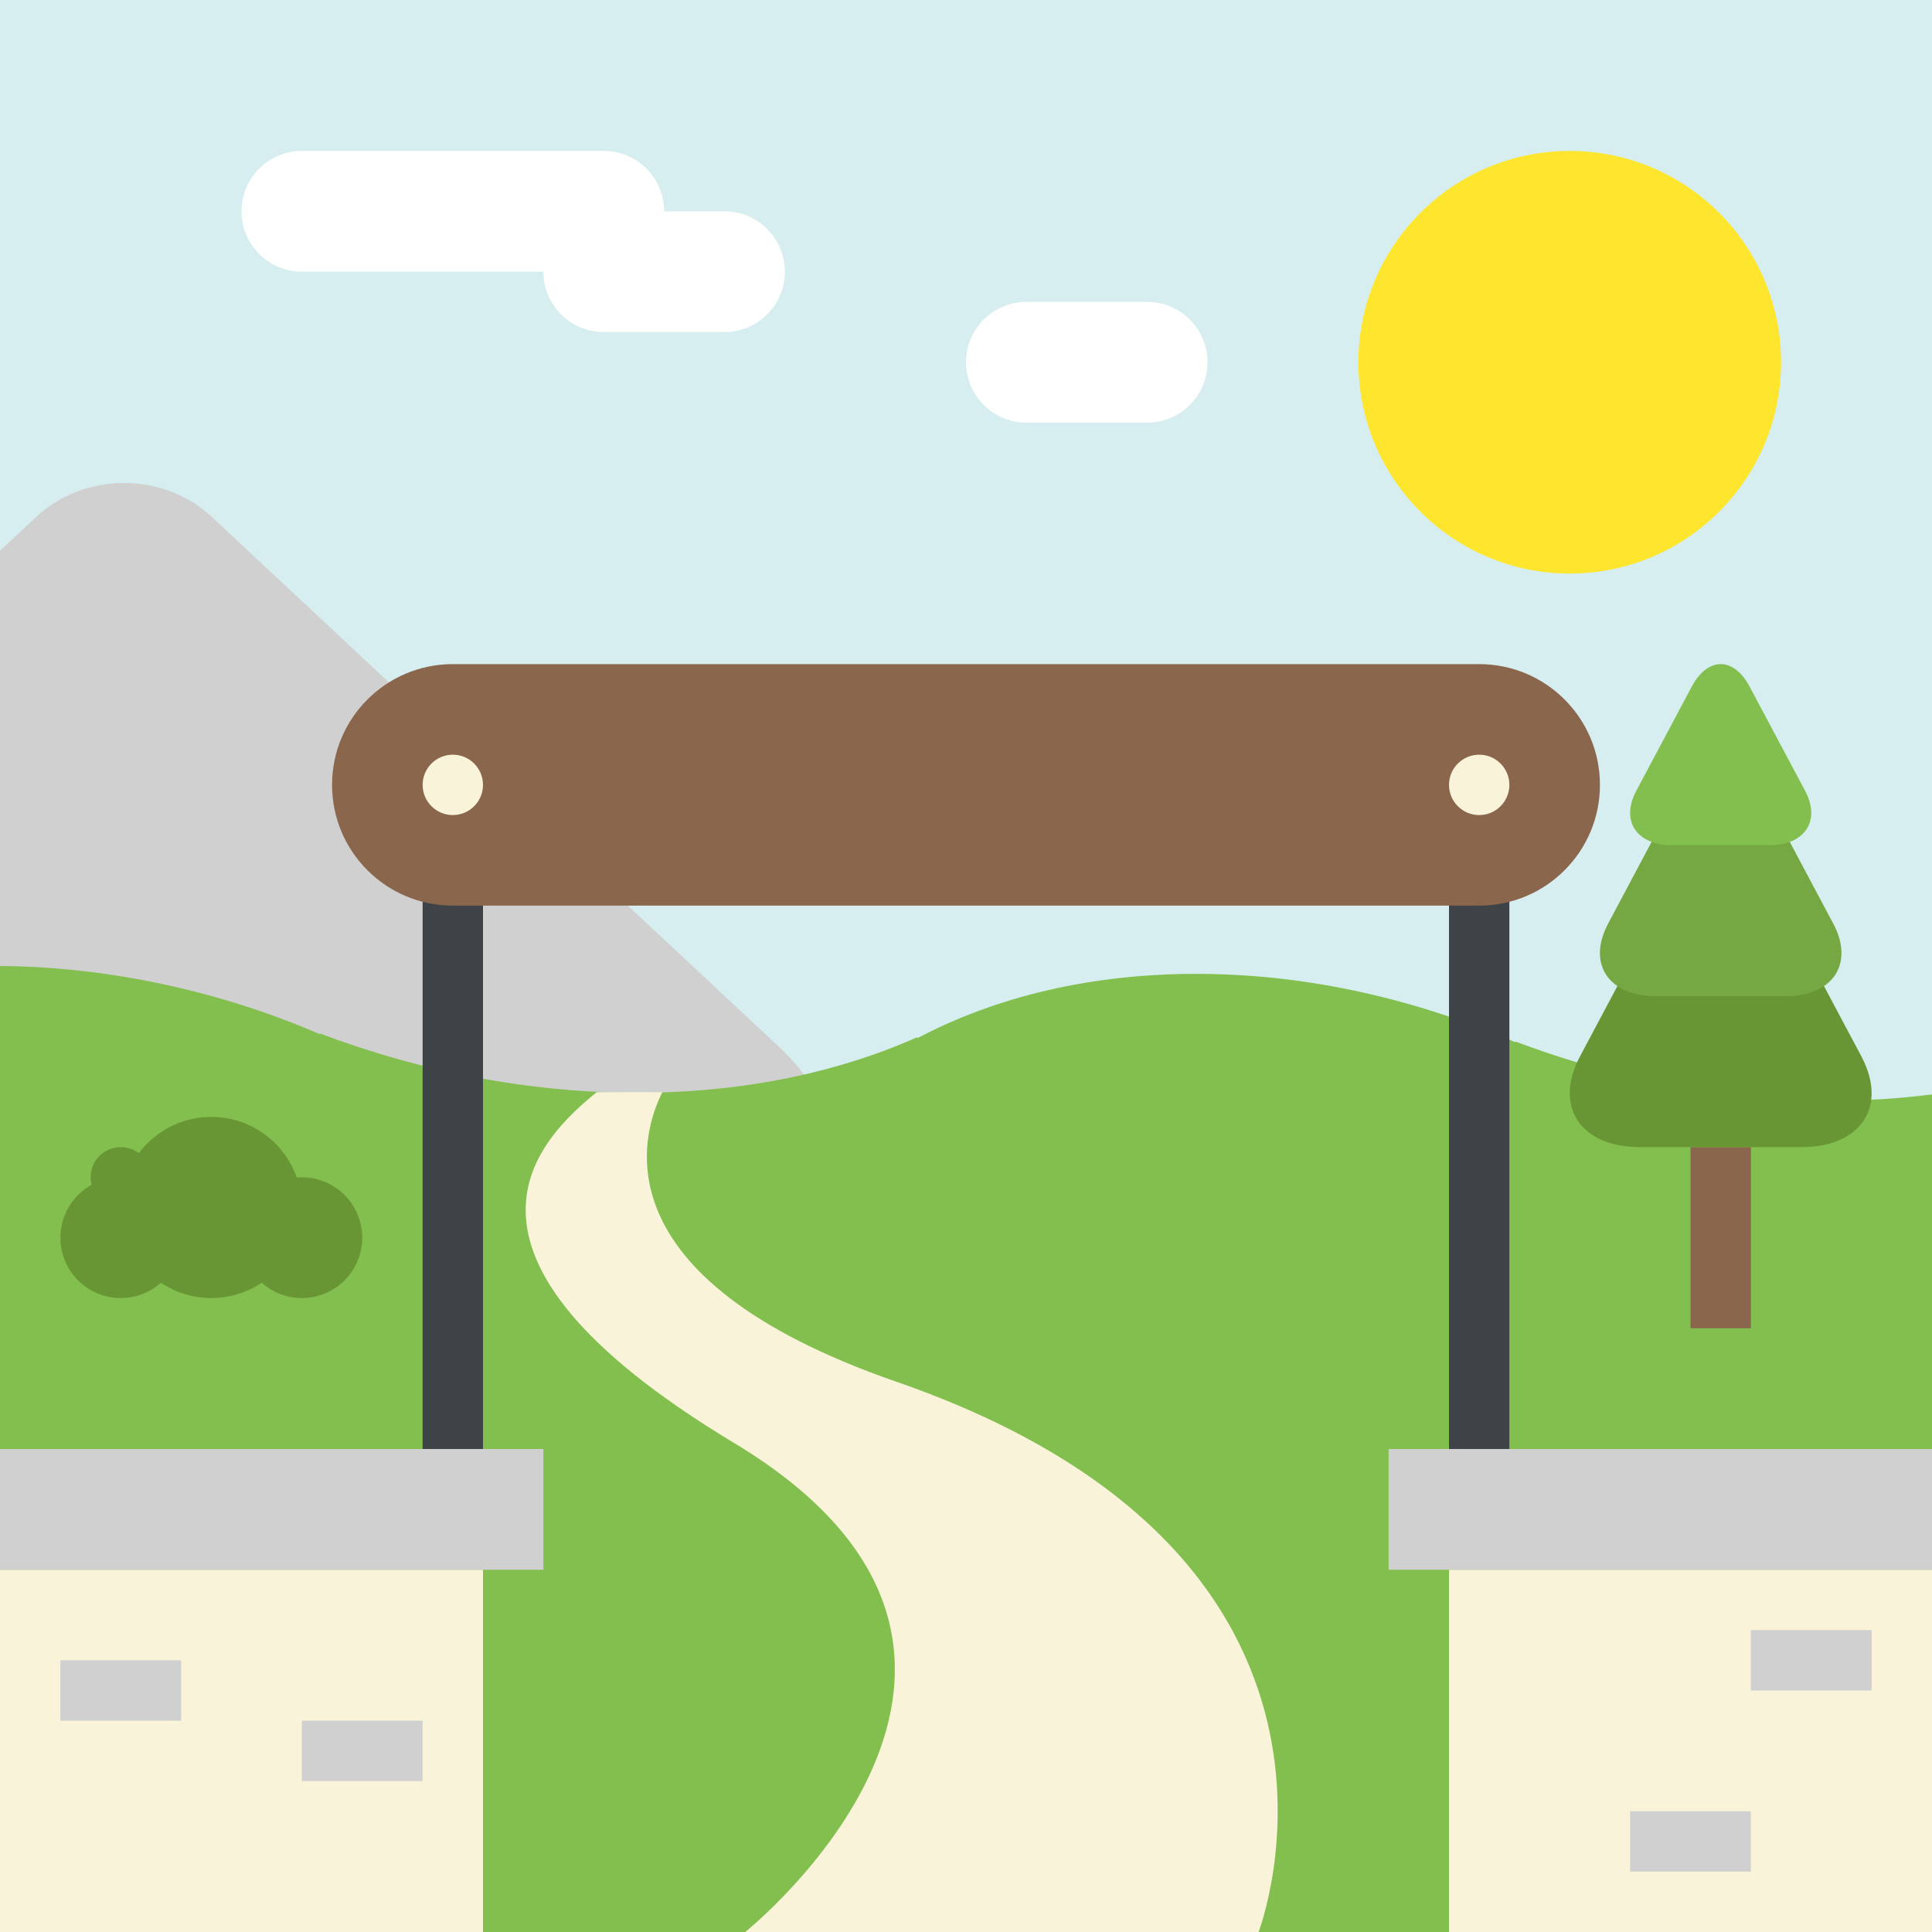
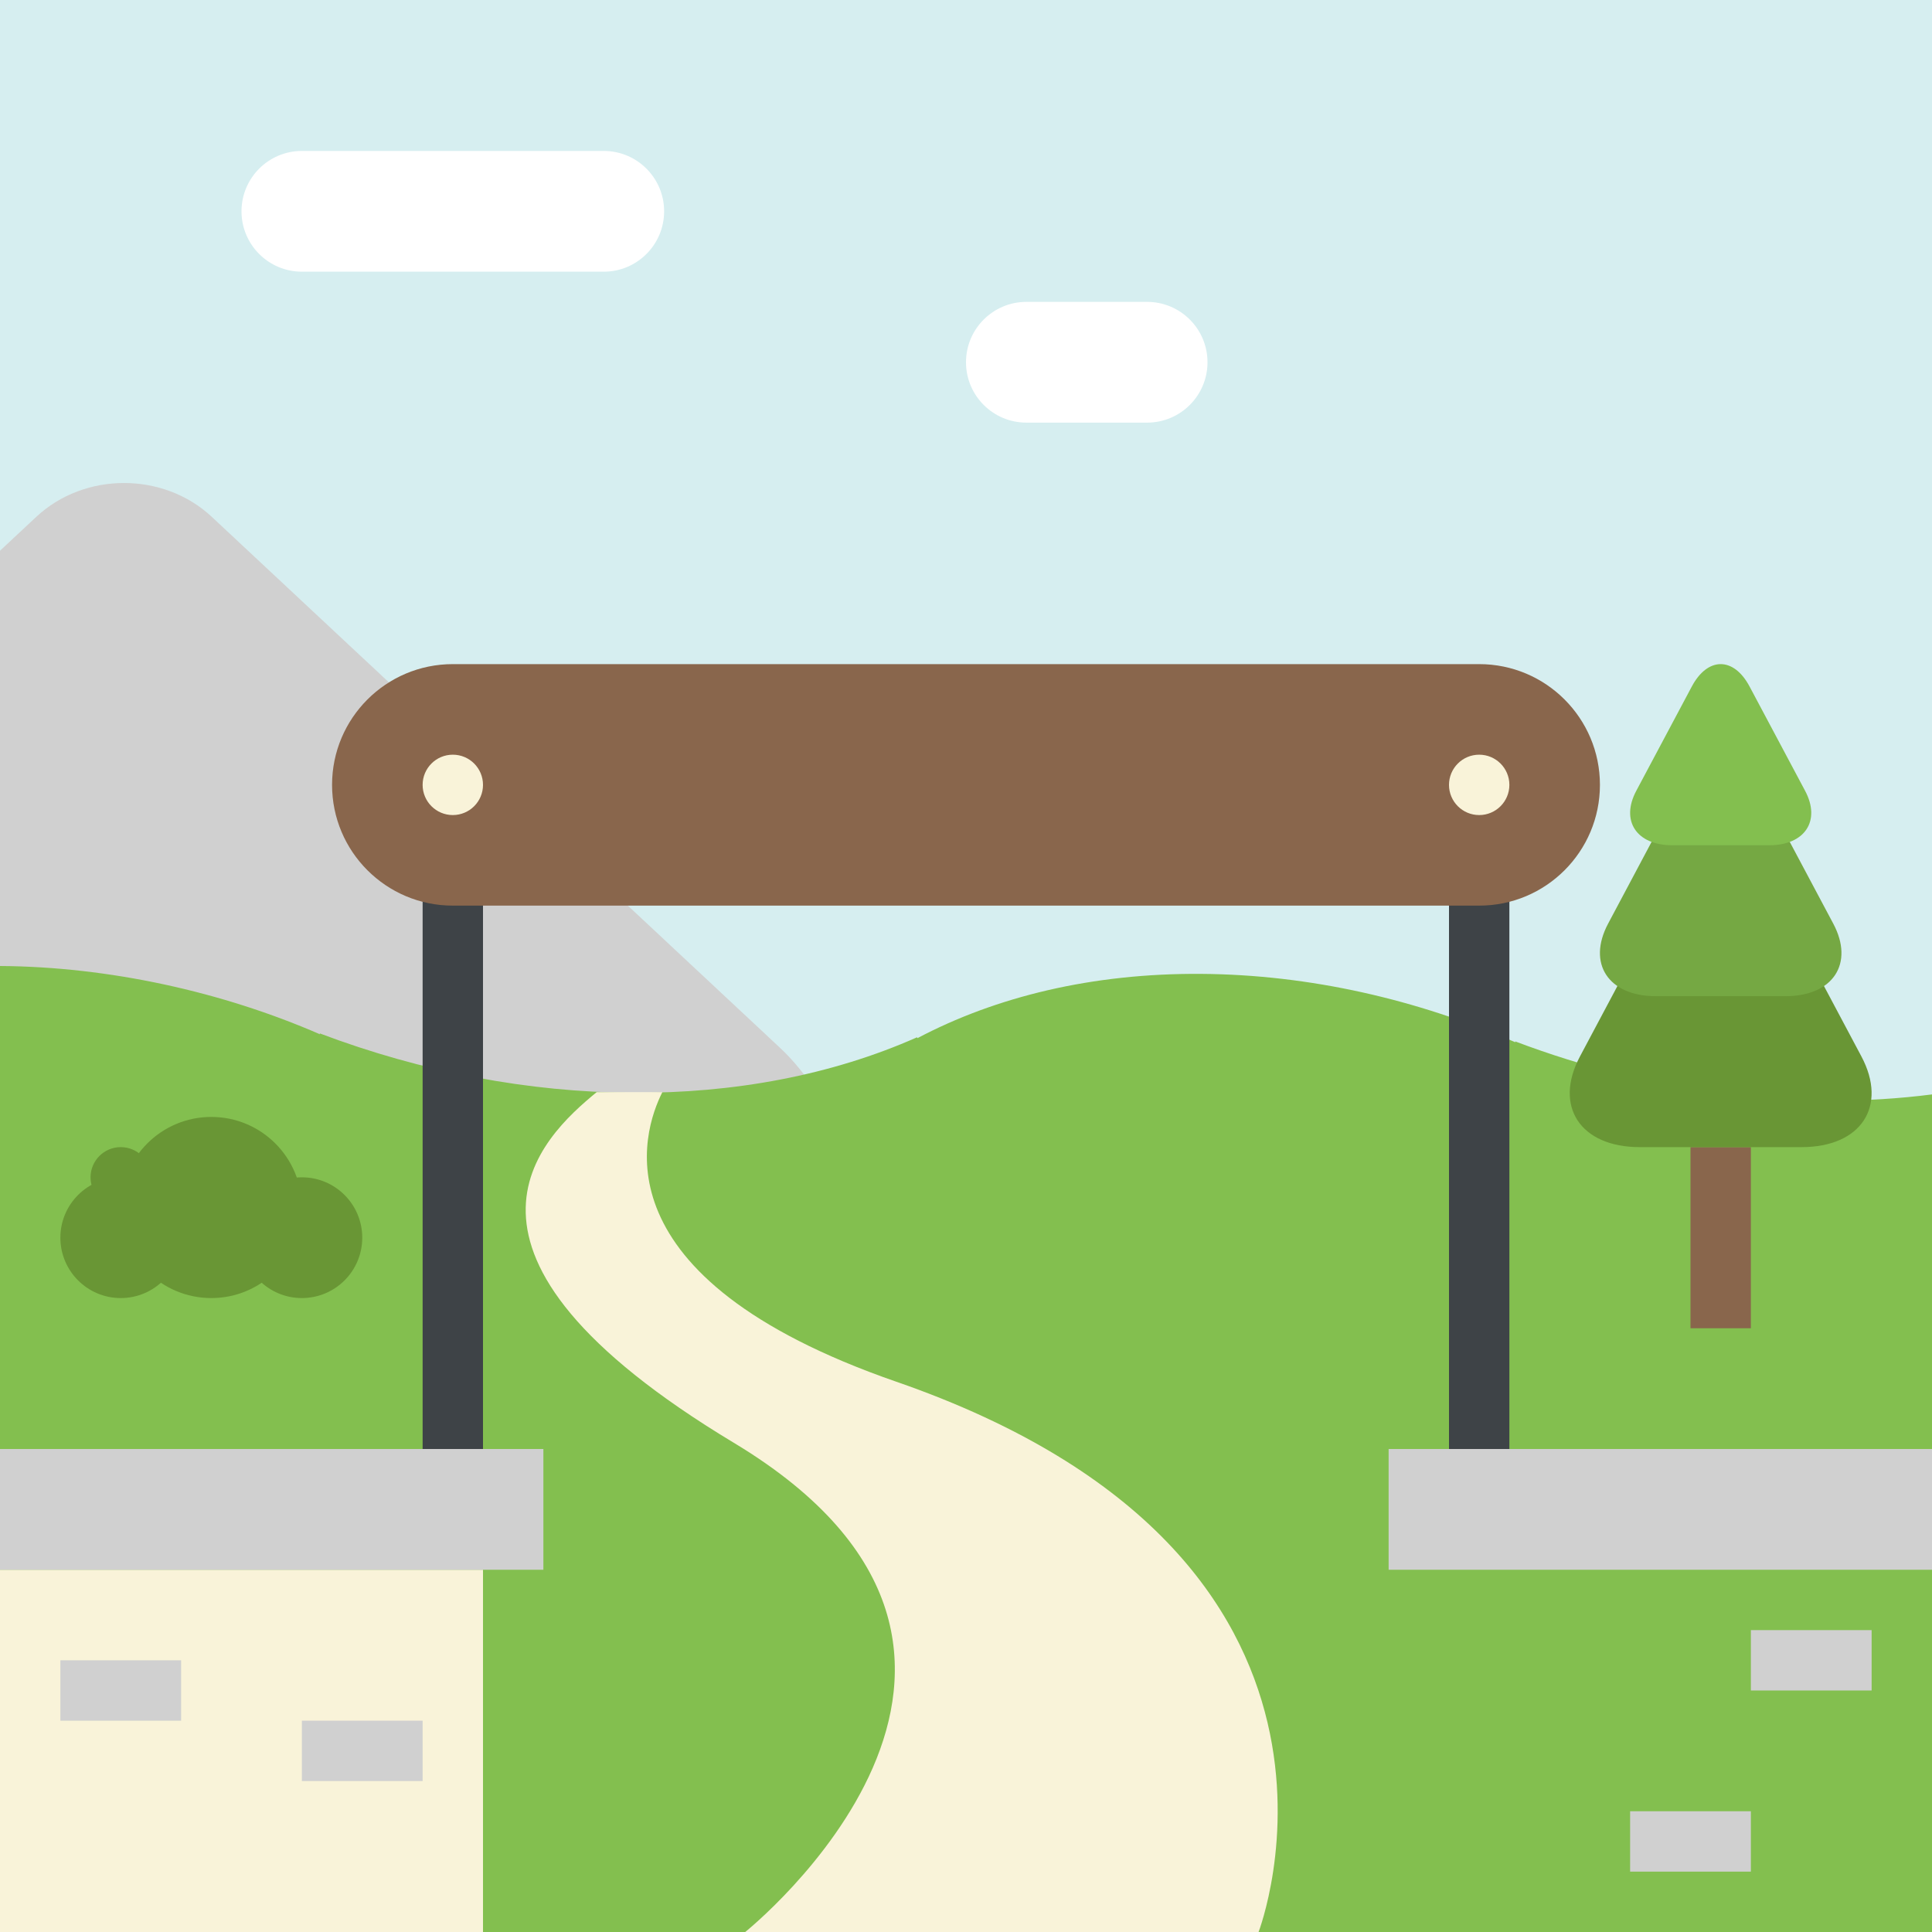
<svg xmlns="http://www.w3.org/2000/svg" version="1.1" id="Layer_1" x="0px" y="0px" width="64px" height="64px" viewBox="0 0 64 64" enable-background="new 0 0 64 64" xml:space="preserve">
  <g>
    <rect fill="#D6EEF0" width="64" height="64" />
-     <path fill="#D0D0D0" d="M28,38c-0.533-1.272-1.293-2.48-2.143-3.273L7.014,17.12c-1.598-1.493-4.213-1.493-5.811,0L0,18.244V38H28z   " />
+     <path fill="#D0D0D0" d="M28,38c-0.533-1.272-1.293-2.48-2.143-3.273L7.014,17.12c-1.598-1.493-4.213-1.493-5.811,0L0,18.244V38H28" />
    <g>
      <path fill="#83BF4F" d="M0.019,32C0.083,32-0.046,32,0.019,32L0.019,32z" />
      <path fill="#83BF4F" d="M50.193,34.498l0.006,0.029c-3.237-1.41-6.801-2.242-10.414-2.266c-3.61-0.025-6.801,0.76-9.393,2.129    l-0.012-0.029c-5.623,2.498-12.98,2.449-19.789-0.129l0.008,0.03C7.363,32.852,3.608,32.023,0,32v32h64V36.254    C59.612,36.817,54.778,36.234,50.193,34.498z" />
    </g>
    <rect y="52" fill="#F9F3D9" width="16" height="12" />
-     <rect x="48" y="52" fill="#F9F3D9" width="16" height="12" />
    <rect y="48" fill="#D0D0D0" width="18" height="4" />
    <rect x="46" y="48" fill="#D0D0D0" width="18" height="4" />
    <rect x="2" y="55" fill="#D0D0D0" width="4" height="2" />
    <rect x="10" y="57" fill="#D0D0D0" width="4" height="2" />
    <rect x="54" y="60" fill="#D0D0D0" width="4" height="2" />
    <rect x="58" y="54" fill="#D0D0D0" width="4" height="2" />
    <path fill="#F9F3D9" d="M29.688,45.77c-9.999-3.465-8.414-8.271-7.746-9.592h-2.176c-1.825,1.504-5.958,5.294,4.544,11.617   C36.085,54.885,24.686,64,24.686,64h17.006C41.691,64,46.488,51.592,29.688,45.77z" />
    <rect x="14" y="28" fill="#3E4347" width="2" height="20" />
    <rect x="48" y="28" fill="#3E4347" width="2" height="20" />
    <circle fill="#699635" cx="4" cy="41" r="2" />
    <circle fill="#699635" cx="4" cy="39" r="1" />
    <circle fill="#699635" cx="10" cy="41" r="2" />
    <circle fill="#699635" cx="7" cy="40" r="3" />
    <rect x="56" y="38" fill="#89664C" width="2" height="6" />
    <path fill="#699635" d="M58.6,29.24c-0.88-1.654-2.318-1.654-3.199,0l-3.061,5.753C51.459,36.646,52.35,38,54.317,38h5.365   c1.968,0,2.858-1.354,1.978-3.007L58.6,29.24z" />
    <path fill="#75A843" d="M58.279,25.992c-0.703-1.322-1.853-1.322-2.559,0l-2.449,4.604C52.568,31.918,53.279,33,54.854,33h4.291   c1.576,0,2.288-1.082,1.584-2.404L58.279,25.992z" />
    <path fill="#83BF4F" d="M57.958,22.744c-0.526-0.992-1.389-0.992-1.916,0l-1.838,3.452C53.676,27.188,54.21,28,55.392,28h3.216   c1.183,0,1.717-0.813,1.188-1.804L57.958,22.744z" />
-     <circle fill="#FFE62E" cx="52" cy="12" r="7" />
    <path fill="#FFFFFF" d="M22,7c0,1.104-0.896,2-2,2H10C8.896,9,8,8.104,8,7l0,0c0-1.104,0.896-2,2-2h10C21.104,5,22,5.896,22,7L22,7   z" />
-     <path fill="#FFFFFF" d="M26,9c0,1.104-0.896,2-2,2h-4c-1.104,0-2-0.896-2-2l0,0c0-1.104,0.896-2,2-2h4C25.104,7,26,7.896,26,9L26,9   z" />
    <path fill="#FFFFFF" d="M40,12c0,1.104-0.896,2-2,2h-4c-1.104,0-2-0.896-2-2l0,0c0-1.104,0.896-2,2-2h4C39.104,10,40,10.896,40,12   L40,12z" />
    <path fill="#89664C" d="M49,22H15c-2.209,0-4,1.791-4,4s1.791,4,4,4h34c2.209,0,4-1.791,4-4S51.209,22,49,22z" />
    <circle fill="#F9F3D9" cx="15" cy="26" r="1" />
    <circle fill="#F9F3D9" cx="49" cy="26" r="1" />
  </g>
</svg>